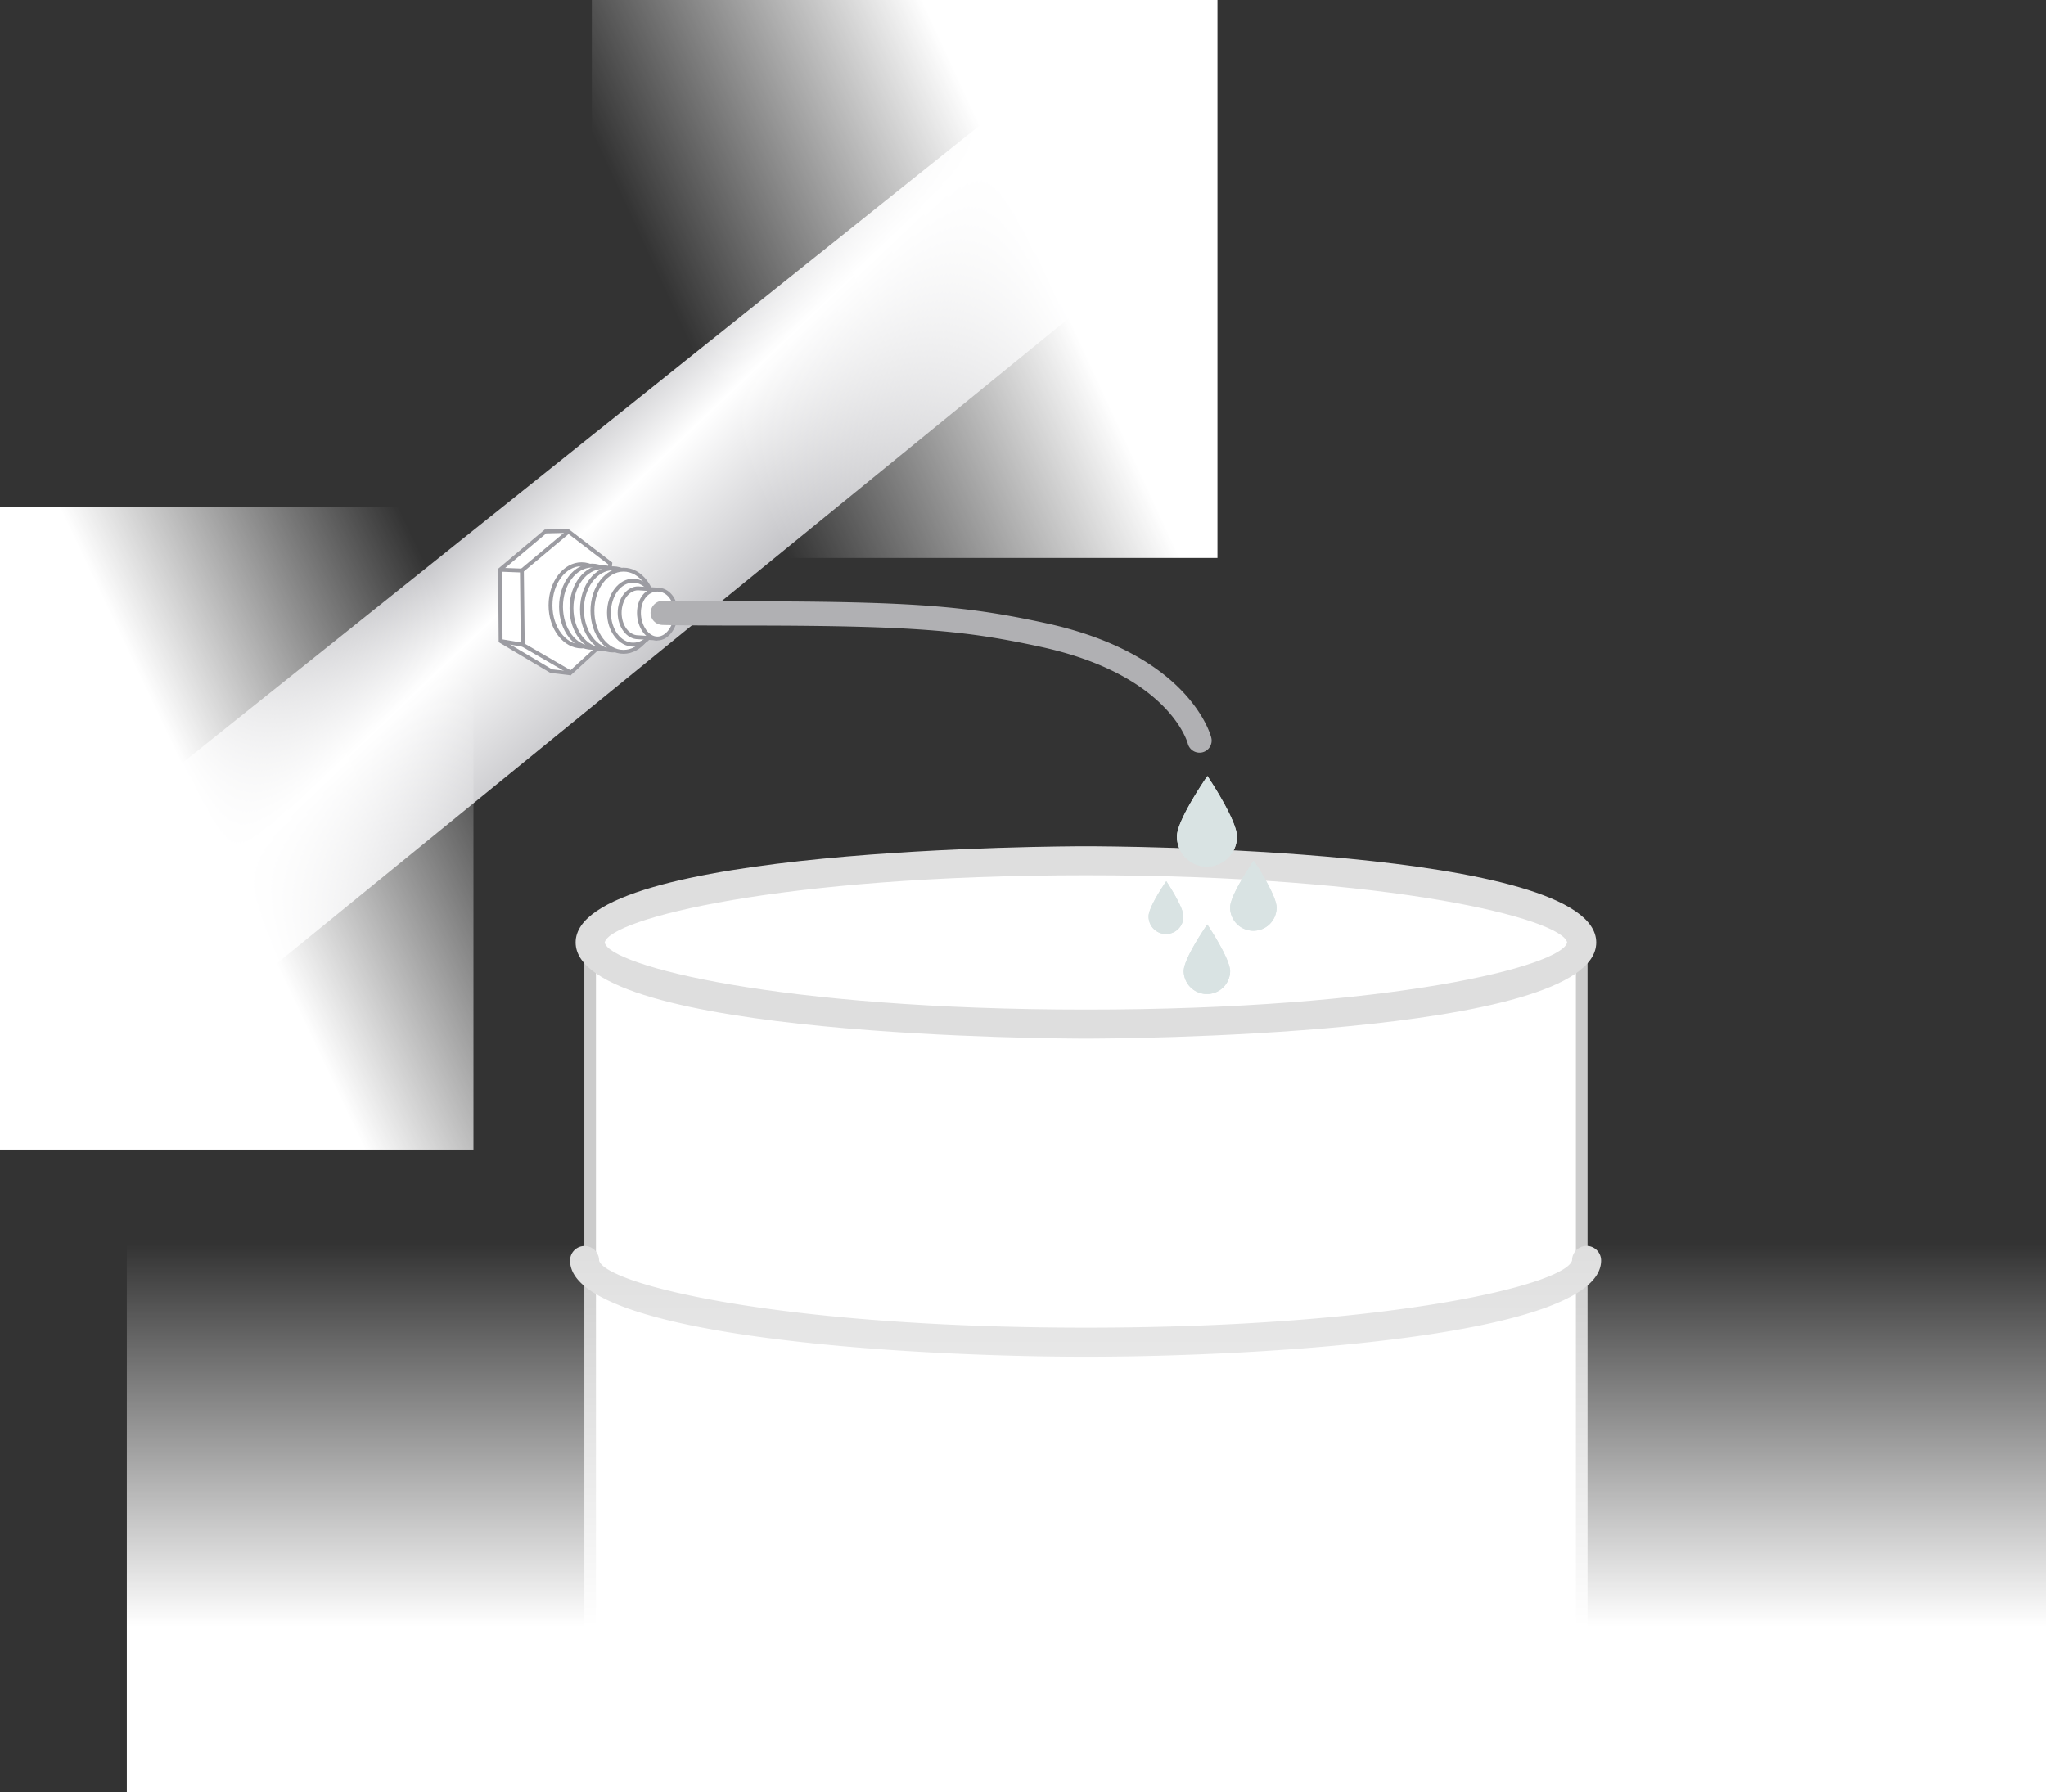
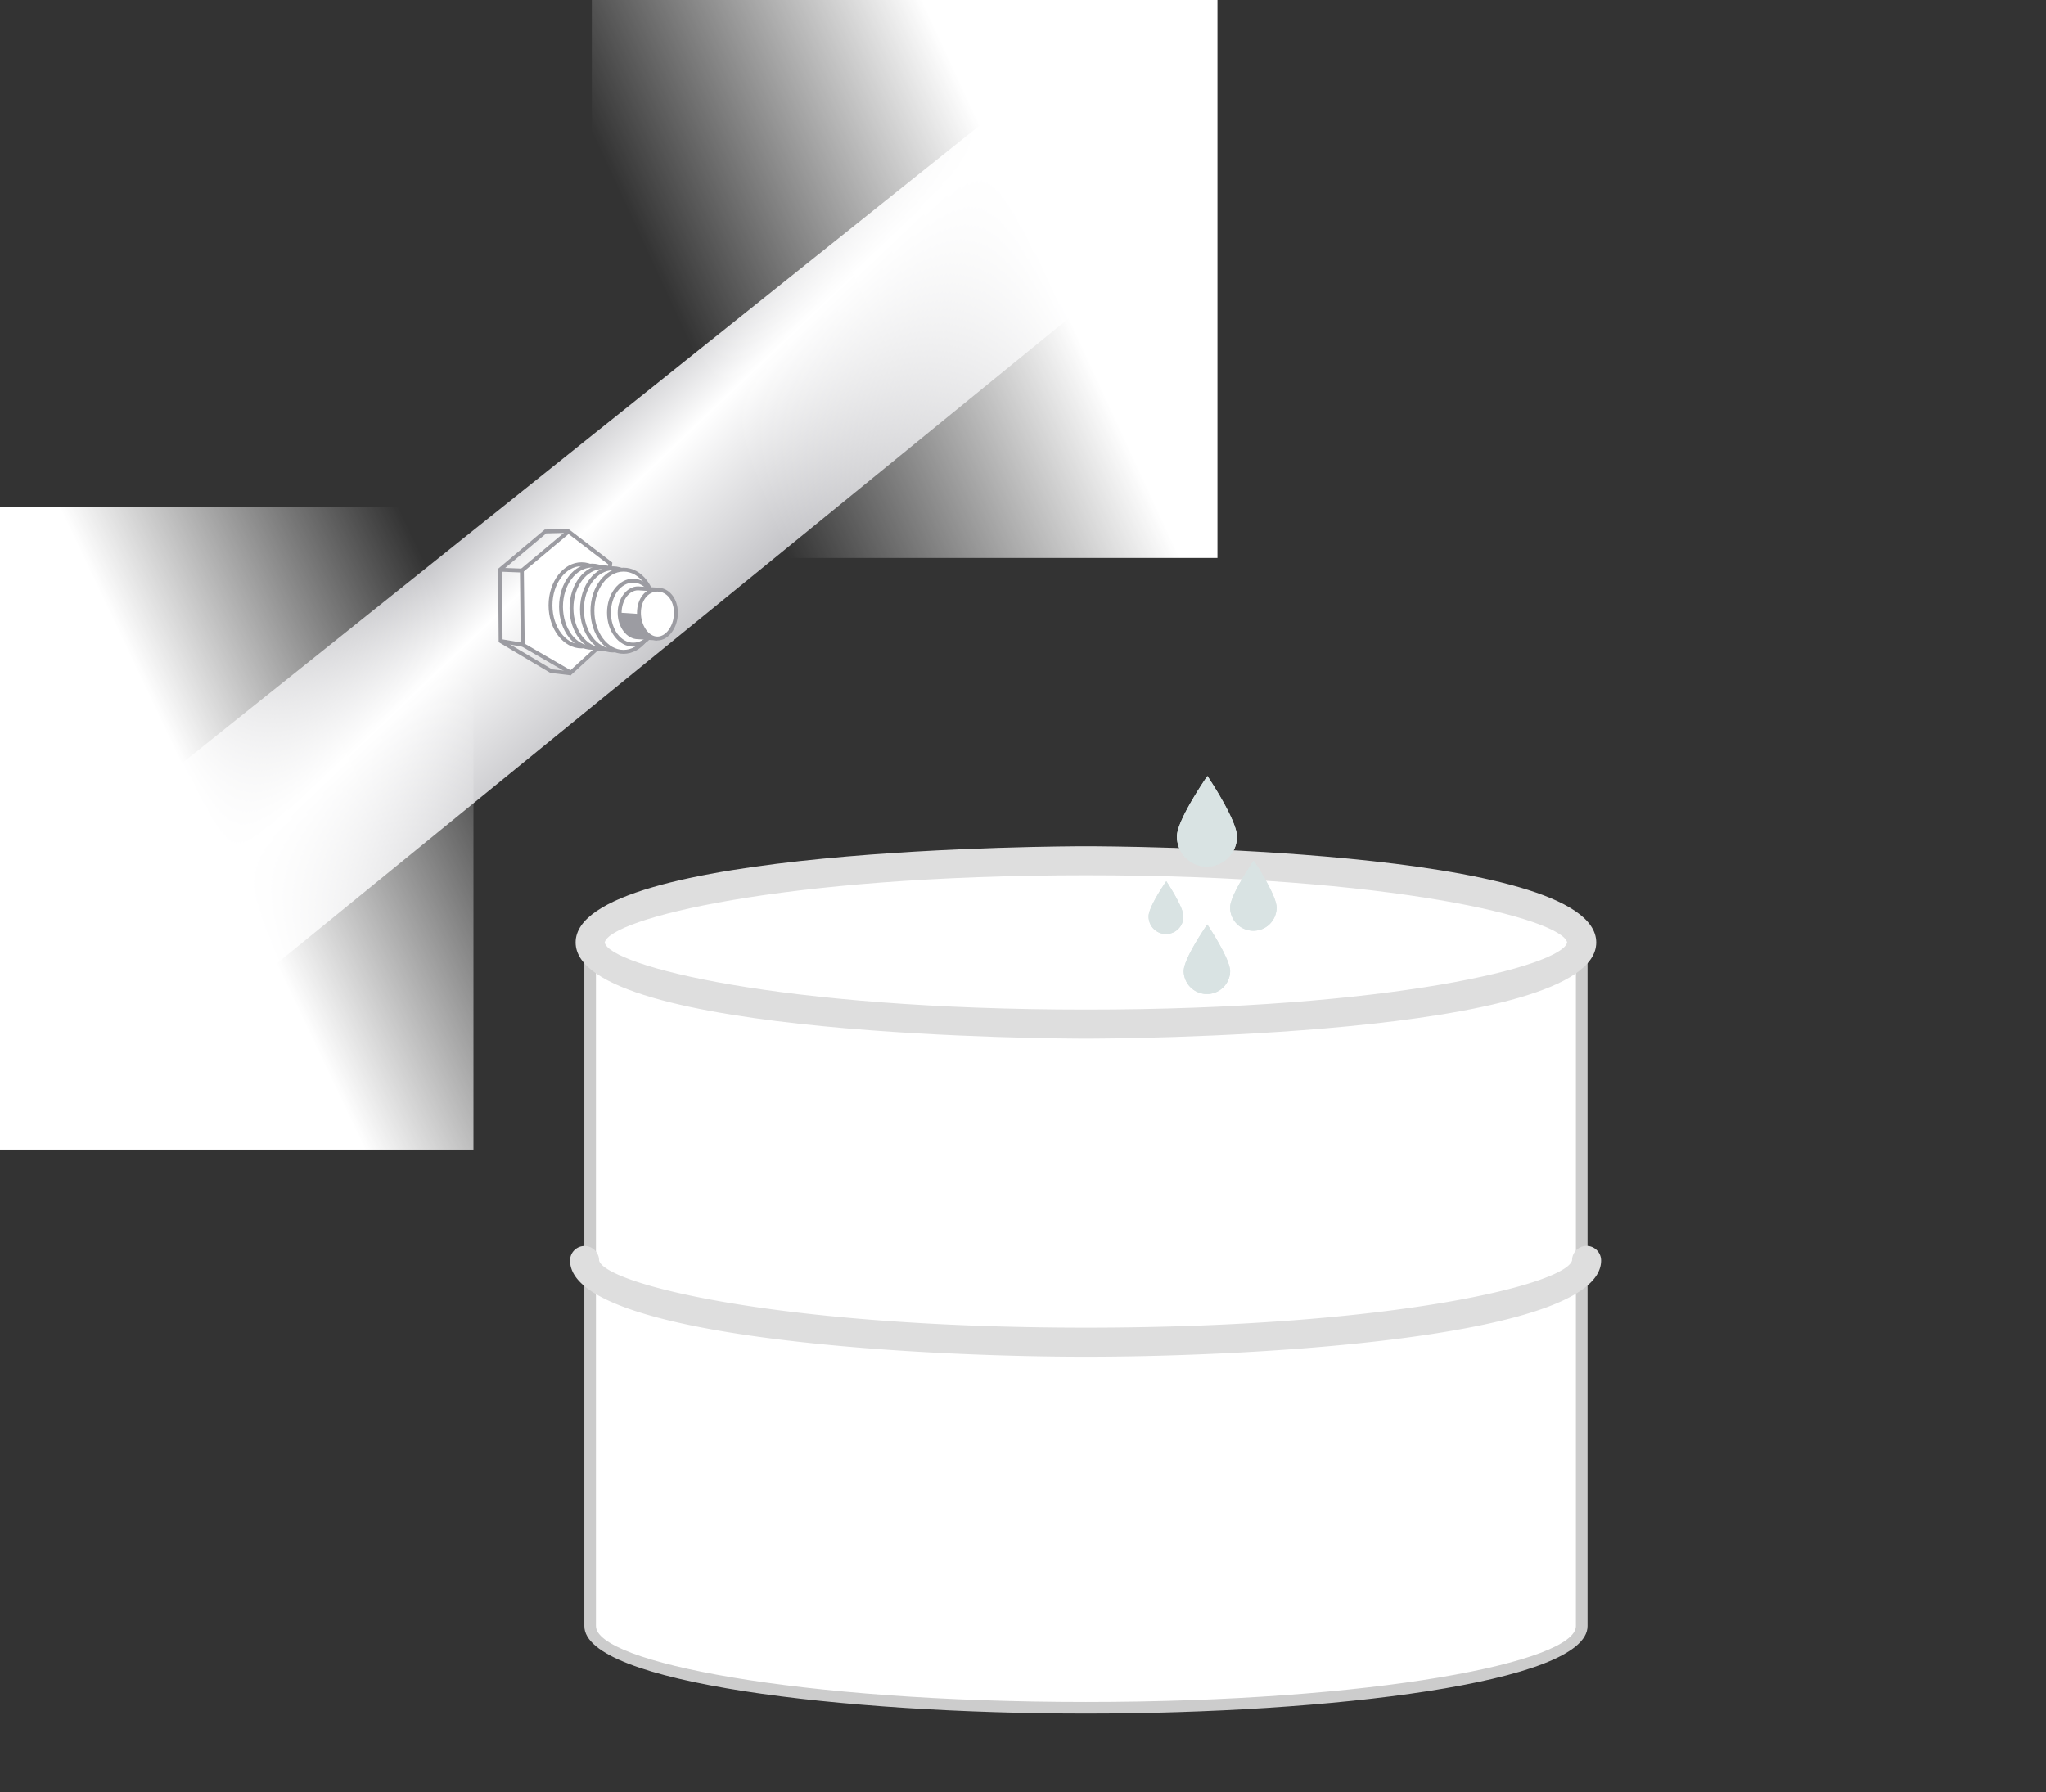
<svg xmlns="http://www.w3.org/2000/svg" xmlns:xlink="http://www.w3.org/1999/xlink" width="242" height="212" viewBox="0 0 242 212">
  <rect x="0" y="0" width="242" height="212" fill="#333333" stroke="none" />
  <defs>
    <linearGradient id="linear-gradient" x1="0.171" y1="0.96" x2="0" y2="0.766" gradientUnits="objectBoundingBox">
      <stop offset="0" stop-color="#bdbdc1" />
      <stop offset="0.63" stop-color="#fff" />
      <stop offset="1" stop-color="#bdbdc1" />
    </linearGradient>
    <linearGradient id="linear-gradient-2" x1="0.735" y1="0.5" x2="0.199" y2="0.722" gradientUnits="objectBoundingBox">
      <stop offset="0" stop-color="#fff" />
      <stop offset="1" stop-color="#fff" stop-opacity="0" />
    </linearGradient>
    <linearGradient id="linear-gradient-3" x1="0.474" y1="0.54" x2="0.978" y2="0.214" xlink:href="#linear-gradient-2" />
    <linearGradient id="linear-gradient-4" x1="0.5" x2="0.5" y2="0.699" gradientUnits="objectBoundingBox">
      <stop offset="0" stop-color="#fff" stop-opacity="0" />
      <stop offset="1" stop-color="#fff" />
    </linearGradient>
  </defs>
  <g id="Group_2301" data-name="Group 2301" transform="translate(-435 -1517)">
    <path id="Path_946" data-name="Path 946" d="M81.782,282.8l-.42,33.331,117.88-96.044.57-31.652Z" transform="translate(364.498 1332.672)" fill="url(#linear-gradient)" />
    <g id="Group_2288" data-name="Group 2288" transform="translate(493.915 1579.568)">
      <g id="Group_2276" data-name="Group 2276" transform="translate(0 0)">
-         <path id="Path_947" data-name="Path 947" d="M124.666,247.694l-2.356-.259-6-3.571-.064-8.445,5.368-4.518,2.728-.07" transform="translate(-116.01 -230.6)" fill="#fff" />
        <path id="Path_948" data-name="Path 948" d="M124.706,247.988l-2.449-.291-6.115-3.638v-.13l-.067-8.554,5.516-4.64,2.807-.072.013.463-2.646.067-5.225,4.4.063,8.205,5.849,3.478,2.3.254Z" transform="translate(-116.075 -230.664)" fill="#9c9ca2" />
      </g>
      <g id="Group_2277" data-name="Group 2277" transform="translate(2.583 0.009)">
        <path id="Path_949" data-name="Path 949" d="M127.021,244.708l-3.136,2.87-5.678-3.294-.1-8.781,5.513-4.618,4.939,3.78-.072.74" transform="translate(-117.876 -230.588)" fill="#fff" />
        <path id="Path_950" data-name="Path 950" d="M123.98,247.944l-5.939-3.445v-.132l-.1-8.891.085-.07,5.654-4.736,5.187,3.971-.083.868-.461-.045.06-.613-4.69-3.589-5.288,4.429.1,8.54,5.415,3.143,3.011-2.756.313.342Z" transform="translate(-117.941 -230.67)" fill="#9c9ca2" />
      </g>
      <g id="Group_2278" data-name="Group 2278" transform="translate(5.968 3.946)">
        <ellipse id="Ellipse_172" data-name="Ellipse 172" cx="3.675" cy="4.863" rx="3.675" ry="4.863" transform="translate(0.23 0.231)" fill="#fff" />
        <path id="Path_951" data-name="Path 951" d="M124.291,243.7c-2.154,0-3.905-2.284-3.905-5.093s1.751-5.094,3.905-5.094,3.905,2.284,3.905,5.094S126.444,243.7,124.291,243.7Zm0-9.725c-1.9,0-3.446,2.078-3.446,4.632s1.546,4.631,3.446,4.631,3.444-2.078,3.444-4.631S126.189,233.976,124.291,233.976Z" transform="translate(-120.386 -233.514)" fill="#9c9ca2" />
      </g>
      <g id="Group_2279" data-name="Group 2279" transform="translate(7.209 4.105)">
        <ellipse id="Ellipse_173" data-name="Ellipse 173" cx="3.675" cy="4.863" rx="3.675" ry="4.863" transform="translate(0.23 0.231)" fill="#fff" />
        <path id="Path_952" data-name="Path 952" d="M125.187,243.817c-2.154,0-3.905-2.284-3.905-5.095s1.751-5.093,3.905-5.093,3.905,2.284,3.905,5.093S127.341,243.817,125.187,243.817Zm0-9.725c-1.9,0-3.444,2.078-3.444,4.631s1.546,4.632,3.444,4.632,3.444-2.078,3.444-4.632S127.087,234.091,125.187,234.091Z" transform="translate(-121.282 -233.629)" fill="#9c9ca2" />
      </g>
      <g id="Group_2280" data-name="Group 2280" transform="translate(8.448 4.285)">
        <ellipse id="Ellipse_174" data-name="Ellipse 174" cx="3.675" cy="4.863" rx="3.675" ry="4.863" transform="translate(0.232 0.231)" fill="#fff" />
        <path id="Path_953" data-name="Path 953" d="M126.085,243.947c-2.157,0-3.908-2.284-3.908-5.094s1.751-5.093,3.908-5.093,3.905,2.284,3.905,5.093S128.239,243.947,126.085,243.947Zm0-9.725c-1.9,0-3.447,2.078-3.447,4.631s1.548,4.632,3.447,4.632,3.444-2.078,3.444-4.632S127.984,234.221,126.085,234.221Z" transform="translate(-122.177 -233.759)" fill="#9c9ca2" />
      </g>
      <g id="Group_2281" data-name="Group 2281" transform="translate(9.689 4.423)">
        <ellipse id="Ellipse_175" data-name="Ellipse 175" cx="3.675" cy="4.863" rx="3.675" ry="4.863" transform="translate(0.231 0.231)" fill="#fff" />
        <path id="Path_954" data-name="Path 954" d="M126.979,244.047c-2.154,0-3.905-2.286-3.905-5.093s1.751-5.094,3.905-5.094,3.905,2.284,3.905,5.094S129.133,244.047,126.979,244.047Zm0-9.725c-1.9,0-3.444,2.078-3.444,4.632s1.545,4.629,3.444,4.629,3.444-2.077,3.444-4.629S128.879,234.321,126.979,234.321Z" transform="translate(-123.074 -233.859)" fill="#9c9ca2" />
      </g>
      <g id="Group_2282" data-name="Group 2282" transform="translate(10.927 4.583)">
        <ellipse id="Ellipse_176" data-name="Ellipse 176" cx="3.675" cy="4.863" rx="3.675" ry="4.863" transform="translate(0.231 0.231)" fill="#fff" />
        <path id="Path_955" data-name="Path 955" d="M127.875,244.162c-2.155,0-3.907-2.284-3.907-5.094s1.751-5.093,3.907-5.093,3.905,2.284,3.905,5.093S130.029,244.162,127.875,244.162Zm0-9.725c-1.9,0-3.447,2.078-3.447,4.631s1.548,4.632,3.447,4.632,3.444-2.078,3.444-4.632S129.774,234.436,127.875,234.436Z" transform="translate(-123.968 -233.974)" fill="#9c9ca2" />
      </g>
      <g id="Group_2283" data-name="Group 2283" transform="translate(12.883 5.885)">
        <path id="Path_956" data-name="Path 956" d="M125.548,238.869c0,2.092,1.281,3.786,2.861,3.786s2.861-1.546,2.861-3.638-1.282-3.934-2.861-3.934S125.548,236.779,125.548,238.869Z" transform="translate(-125.317 -234.85)" fill="#fff" />
        <path id="Path_957" data-name="Path 957" d="M128.472,242.953c-1.7,0-3.091-1.8-3.091-4.019s1.387-4.019,3.091-4.019c1.678,0,3.094,1.909,3.094,4.168C131.566,241.253,130.208,242.953,128.472,242.953Zm0-7.574c-1.449,0-2.63,1.595-2.63,3.555s1.181,3.555,2.63,3.555c1.477,0,2.633-1.5,2.633-3.406C131.105,237.075,129.9,235.379,128.472,235.379Z" transform="translate(-125.381 -234.915)" fill="#9c9ca2" />
      </g>
      <g id="Group_2284" data-name="Group 2284" transform="translate(14.143 6.799)">
        <path id="Path_958" data-name="Path 958" d="M130.93,235.892l-2.286-.15c-1.207,0-2.186,1.3-2.186,2.893s.979,2.892,2.186,2.892l2.286.148" transform="translate(-126.227 -235.511)" fill="#fff" />
-         <path id="Path_959" data-name="Path 959" d="M130.977,241.971l-2.284-.15h0c-1.319,0-2.4-1.4-2.4-3.122s1.085-3.125,2.417-3.125l2.3.15-.03.461-2.284-.148c-1.062,0-1.941,1.195-1.941,2.662s.879,2.661,1.956,2.661l2.3.15Z" transform="translate(-126.291 -235.575)" fill="#9c9ca2" />
+         <path id="Path_959" data-name="Path 959" d="M130.977,241.971l-2.284-.15h0c-1.319,0-2.4-1.4-2.4-3.122s1.085-3.125,2.417-3.125l2.3.15-.03.461-2.284-.148c-1.062,0-1.941,1.195-1.941,2.662l2.3.15Z" transform="translate(-126.291 -235.575)" fill="#9c9ca2" />
      </g>
      <g id="Group_2285" data-name="Group 2285" transform="translate(16.429 6.947)">
        <path id="Path_960" data-name="Path 960" d="M128.109,238.594c0,1.6.979,3.04,2.186,3.04s2.186-1.443,2.186-3.04-.979-2.744-2.186-2.744S128.109,237,128.109,238.594Z" transform="translate(-127.878 -235.617)" fill="#fff" />
        <path id="Path_961" data-name="Path 961" d="M130.358,241.931c-1.311,0-2.416-1.5-2.416-3.273,0-1.7,1.038-2.976,2.416-2.976s2.419,1.279,2.419,2.976C132.776,240.432,131.669,241.931,130.358,241.931Zm0-5.785c-1.113,0-1.955,1.08-1.955,2.513,0,1.5.915,2.809,1.955,2.809s1.957-1.312,1.957-2.809C132.315,237.226,131.474,236.146,130.358,236.146Z" transform="translate(-127.942 -235.682)" fill="#9c9ca2" />
      </g>
      <g id="Group_2286" data-name="Group 2286" transform="translate(0.224 4.588)">
        <line id="Line_57" data-name="Line 57" x1="2.583" y1="0.104" transform="translate(0.01 0.231)" fill="#fff" />
        <path id="Path_962" data-name="Path 962" d="M118.82,234.545l-2.583-.1.018-.463,2.583.1Z" transform="translate(-116.236 -233.978)" fill="#9c9ca2" />
      </g>
      <g id="Group_2287" data-name="Group 2287" transform="translate(0.259 13.036)">
        <line id="Line_58" data-name="Line 58" x1="2.617" y1="0.44" transform="translate(0.038 0.228)" fill="#fff" />
        <path id="Path_963" data-name="Path 963" d="M118.879,240.977l-2.617-.441.076-.456,2.617.441Z" transform="translate(-116.262 -240.08)" fill="#9c9ca2" />
      </g>
    </g>
    <g id="Group_2289" data-name="Group 2289" transform="translate(504.117 1627.803)">
      <path id="Path_964" data-name="Path 964" d="M123.941,266v80.874c0,5.338,26.253,9.664,58.639,9.664s58.639-4.326,58.639-9.664V266Z" transform="translate(-123.253 -265.315)" fill="#fff" />
      <path id="Path_965" data-name="Path 965" d="M182.771,357.417c-28.76,0-59.327-3.627-59.327-10.351v-81.56H242.1v81.56C242.1,353.79,211.532,357.417,182.771,357.417Zm-57.954-90.538v80.187c0,4.246,23.8,8.978,57.954,8.978s57.954-4.732,57.954-8.978V266.879Z" transform="translate(-123.444 -265.506)" fill="#ccc" />
    </g>
    <g id="Group_2290" data-name="Group 2290" transform="translate(503.085 1617.107)">
      <ellipse id="Ellipse_177" data-name="Ellipse 177" cx="58.64" cy="9.664" rx="58.64" ry="9.664" transform="translate(1.719 1.718)" fill="#fff" />
      <path id="Path_966" data-name="Path 966" d="M183.058,280.545c-2.466,0-60.359-.13-60.359-11.382s57.893-11.382,60.359-11.382,60.359.13,60.359,11.382S185.522,280.545,183.058,280.545Zm0-19.329c-36.291,0-56.348,5.182-56.923,7.957.573,2.753,20.63,7.935,56.923,7.935,36.239,0,56.29-5.165,56.92-7.946C239.345,266.381,219.292,261.216,183.058,261.216Z" transform="translate(-122.699 -257.78)" fill="#dedede" />
    </g>
    <g id="Group_2291" data-name="Group 2291" transform="translate(502.426 1664.393)">
      <path id="Path_967" data-name="Path 967" d="M241.98,293.185c0,5.337-26.831,9.664-59.217,9.664s-59.3-4.328-59.3-9.664" transform="translate(-121.746 -291.457)" fill="#fff" />
      <path id="Path_968" data-name="Path 968" d="M183.241,305.046c-21.106,0-61.018-2.378-61.018-11.381a1.717,1.717,0,1,1,3.435,0c.683,2.759,21.063,7.946,57.583,7.946,36.488,0,56.828-5.186,57.5-7.967a1.707,1.707,0,0,1,1.717-1.707,1.725,1.725,0,0,1,1.717,1.728C244.175,302.667,204.318,305.046,183.241,305.046Z" transform="translate(-122.223 -291.937)" fill="#dedede" />
    </g>
-     <path id="Path_969" data-name="Path 969" d="M194.031,254.777a1.432,1.432,0,0,1-1.387-1.081c-.09-.321-2.4-8.207-17.464-11.457-8.853-1.909-14.817-2.5-34.86-2.5-8.159,0-9.79-.072-9.855-.075a1.432,1.432,0,0,1-1.362-1.5,1.489,1.489,0,0,1,1.5-1.364c.066,0,1.7.072,9.722.072,20.3,0,26.382.609,35.463,2.569,16.943,3.656,19.533,13.15,19.633,13.553a1.429,1.429,0,0,1-1.036,1.739A1.388,1.388,0,0,1,194.031,254.777Z" transform="translate(382.847 1351.262)" fill="#b0b0b3" />
    <g id="Group_2300" data-name="Group 2300" transform="translate(570.859 1608.802)">
      <g id="Group_2292" data-name="Group 2292" transform="translate(4.148 17.559)">
        <path id="Path_970" data-name="Path 970" d="M174.651,269.979a2.747,2.747,0,0,0,5.493.042c.011-1.517-2.705-5.555-2.705-5.555S174.662,268.462,174.651,269.979Z" transform="translate(-174.651 -264.465)" fill="#d9e3e3" style="mix-blend-mode: multiply;isolation: isolate" />
      </g>
      <g id="Group_2293" data-name="Group 2293" transform="translate(3.346)" style="mix-blend-mode: multiply;isolation: isolate">
        <path id="Path_971" data-name="Path 971" d="M174.072,258.913a3.553,3.553,0,1,0,7.106.054c.014-1.962-3.5-7.186-3.5-7.186S174.087,256.952,174.072,258.913Z" transform="translate(-174.072 -251.781)" fill="#d9e3e3" />
      </g>
      <g id="Group_2294" data-name="Group 2294" transform="translate(9.641 10.023)">
        <path id="Path_972" data-name="Path 972" d="M178.619,264.535a2.747,2.747,0,1,0,5.495.042c.011-1.516-2.705-5.555-2.705-5.555S178.63,263.019,178.619,264.535Z" transform="translate(-178.619 -259.021)" fill="#d9e3e3" style="mix-blend-mode: multiply;isolation: isolate" />
      </g>
      <g id="Group_2295" data-name="Group 2295" transform="translate(0 12.444)">
        <path id="Path_973" data-name="Path 973" d="M171.655,264.9a2.057,2.057,0,1,0,4.113.03c.008-1.135-2.025-4.16-2.025-4.16S171.663,263.763,171.655,264.9Z" transform="translate(-171.655 -260.77)" fill="#d9e3e3" style="mix-blend-mode: multiply;isolation: isolate" />
      </g>
      <g id="Group_2296" data-name="Group 2296" transform="translate(4.148 17.559)">
        <path id="Path_974" data-name="Path 974" d="M174.651,269.979a2.747,2.747,0,0,0,5.493.042c.011-1.517-2.705-5.555-2.705-5.555S174.662,268.462,174.651,269.979Z" transform="translate(-174.651 -264.465)" fill="#d9e3e3" style="mix-blend-mode: multiply;isolation: isolate" />
      </g>
      <g id="Group_2297" data-name="Group 2297" transform="translate(3.346)" style="mix-blend-mode: multiply;isolation: isolate">
        <path id="Path_975" data-name="Path 975" d="M174.072,258.913a3.553,3.553,0,1,0,7.106.054c.014-1.962-3.5-7.186-3.5-7.186S174.087,256.952,174.072,258.913Z" transform="translate(-174.072 -251.781)" fill="#d9e3e3" />
      </g>
      <g id="Group_2298" data-name="Group 2298" transform="translate(9.641 10.023)">
        <path id="Path_976" data-name="Path 976" d="M178.619,264.535a2.747,2.747,0,1,0,5.495.042c.011-1.516-2.705-5.555-2.705-5.555S178.63,263.019,178.619,264.535Z" transform="translate(-178.619 -259.021)" fill="#d9e3e3" style="mix-blend-mode: multiply;isolation: isolate" />
      </g>
      <g id="Group_2299" data-name="Group 2299" transform="translate(0 12.444)">
        <path id="Path_977" data-name="Path 977" d="M171.655,264.9a2.057,2.057,0,1,0,4.113.03c.008-1.135-2.025-4.16-2.025-4.16S171.663,263.763,171.655,264.9Z" transform="translate(-171.655 -260.77)" fill="#d9e3e3" style="mix-blend-mode: multiply;isolation: isolate" />
      </g>
    </g>
    <rect id="Rectangle_124" data-name="Rectangle 124" width="74" height="66" transform="translate(505 1517)" fill="url(#linear-gradient-2)" />
    <rect id="Rectangle_125" data-name="Rectangle 125" width="56" height="76" transform="translate(435 1577)" fill="url(#linear-gradient-3)" />
-     <rect id="Rectangle_126" data-name="Rectangle 126" width="227" height="65" transform="translate(450 1664)" fill="url(#linear-gradient-4)" />
  </g>
</svg>